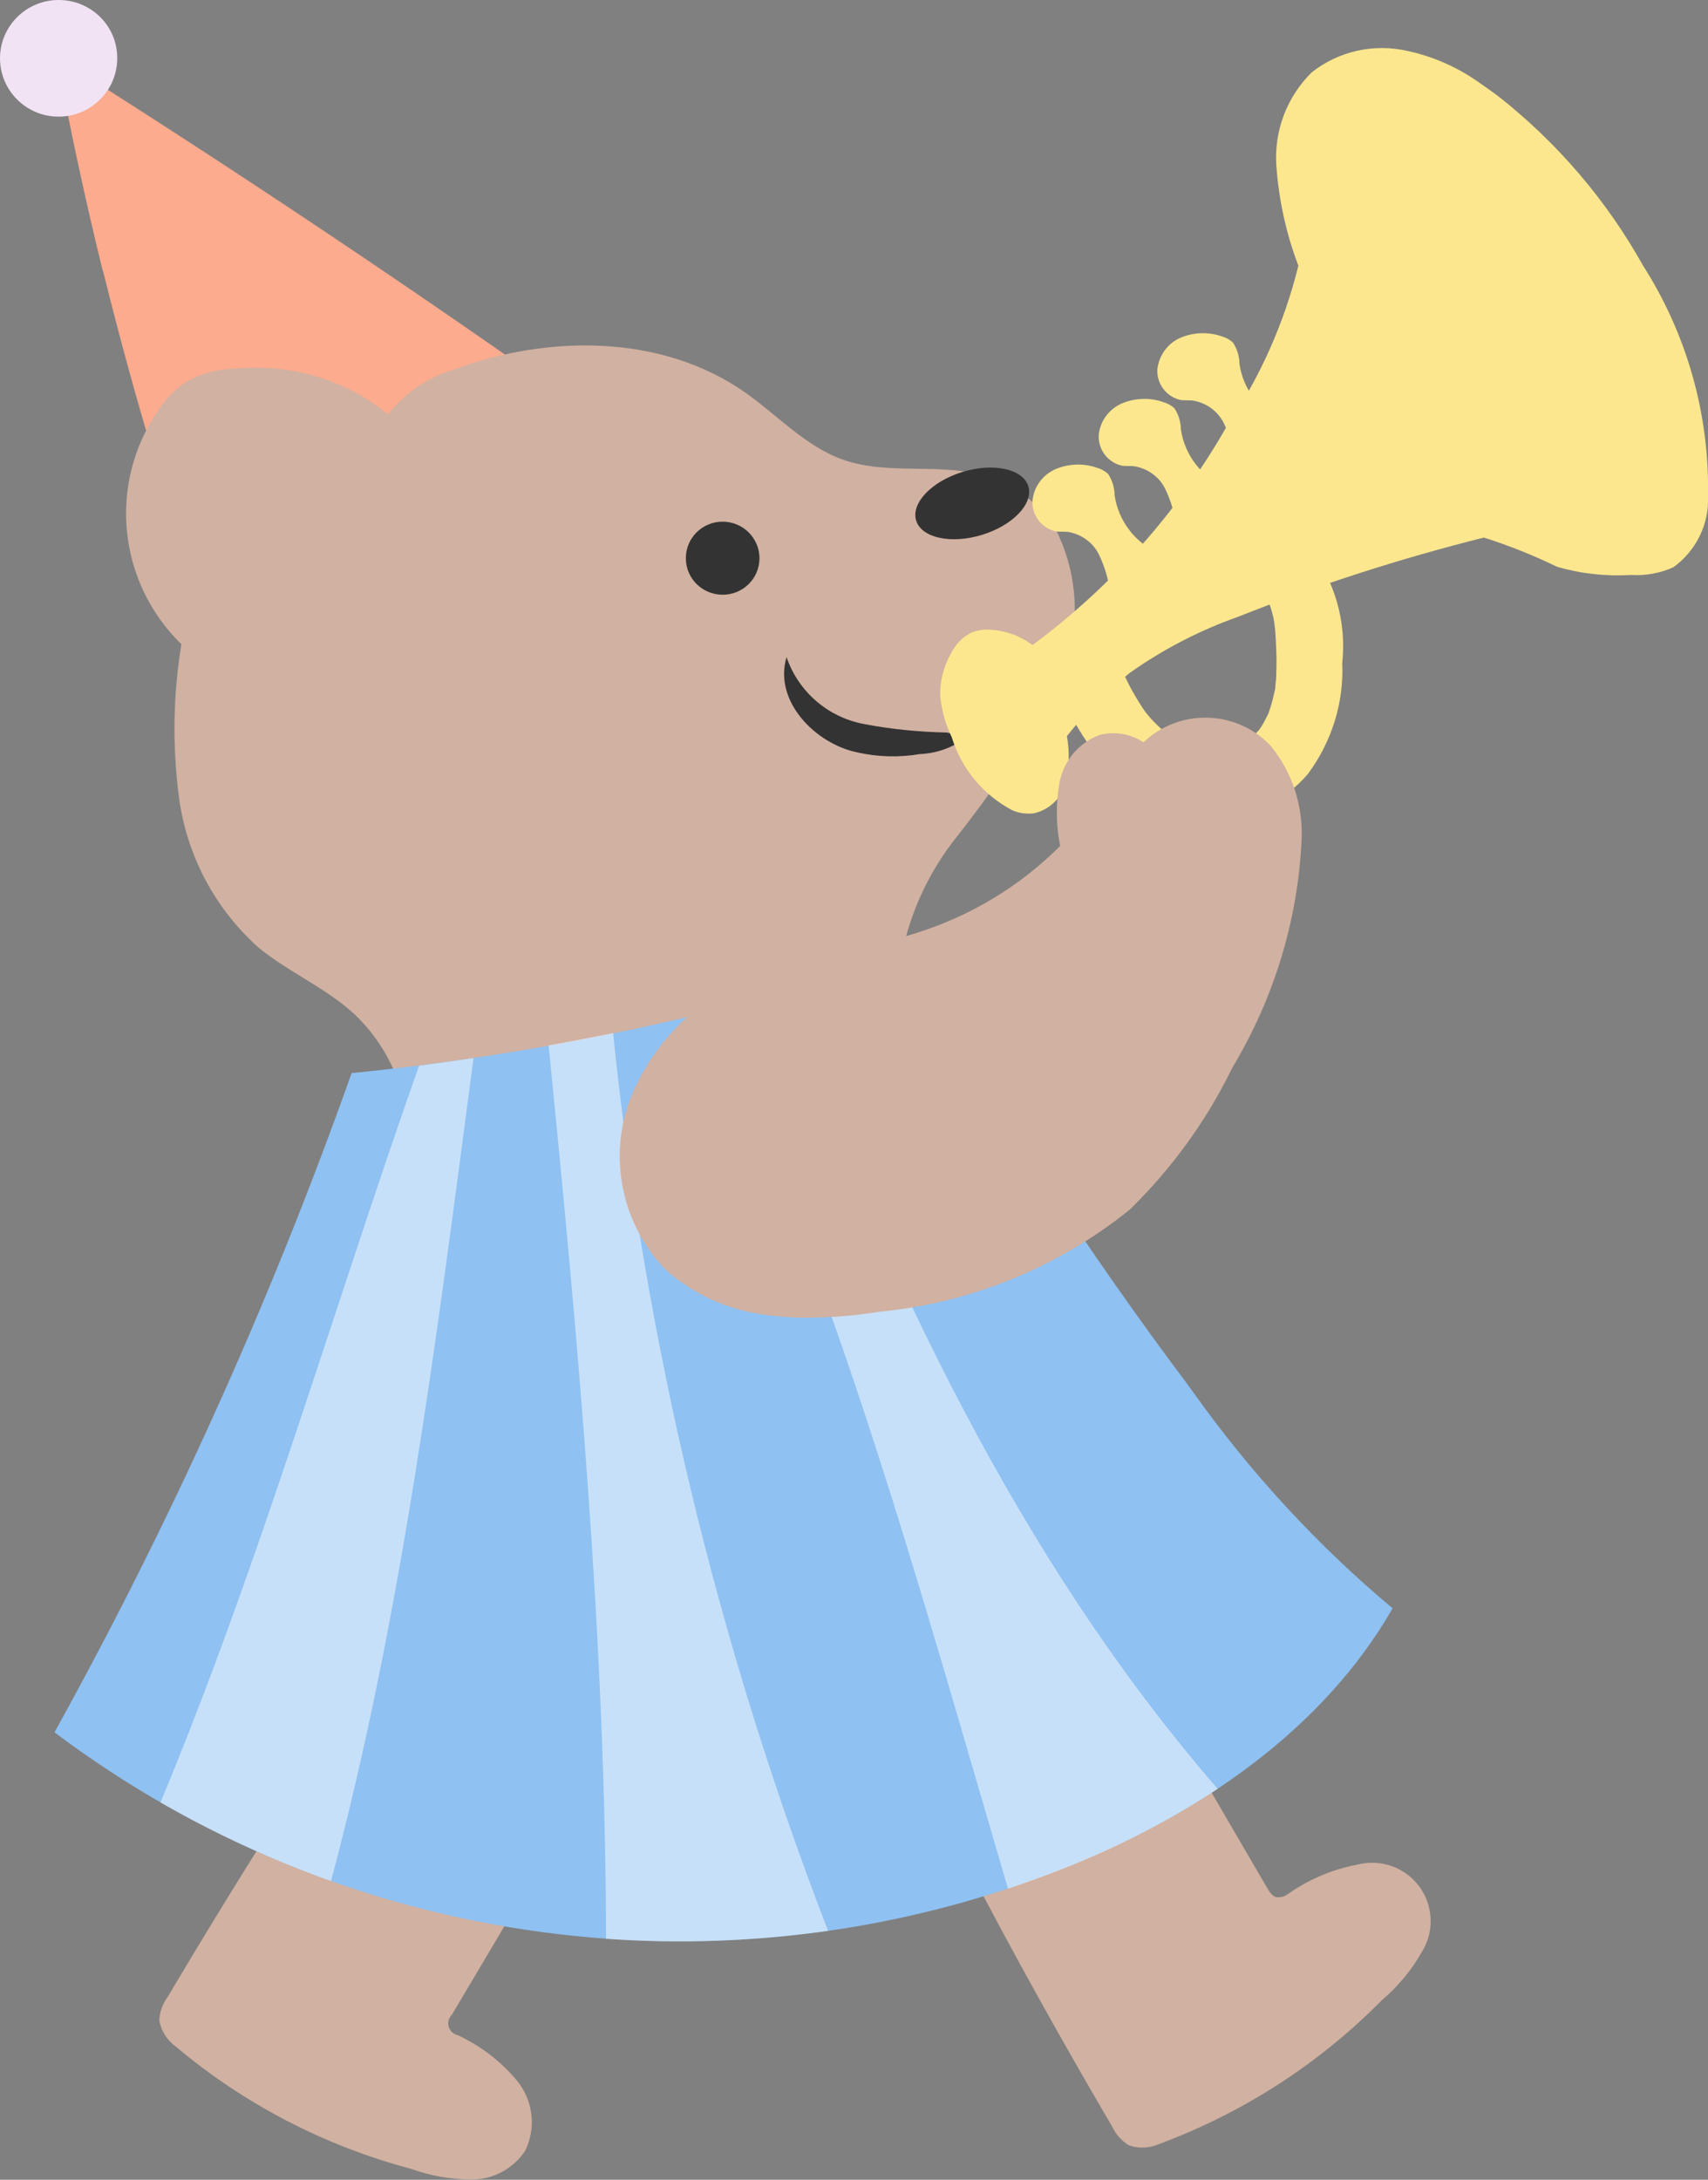
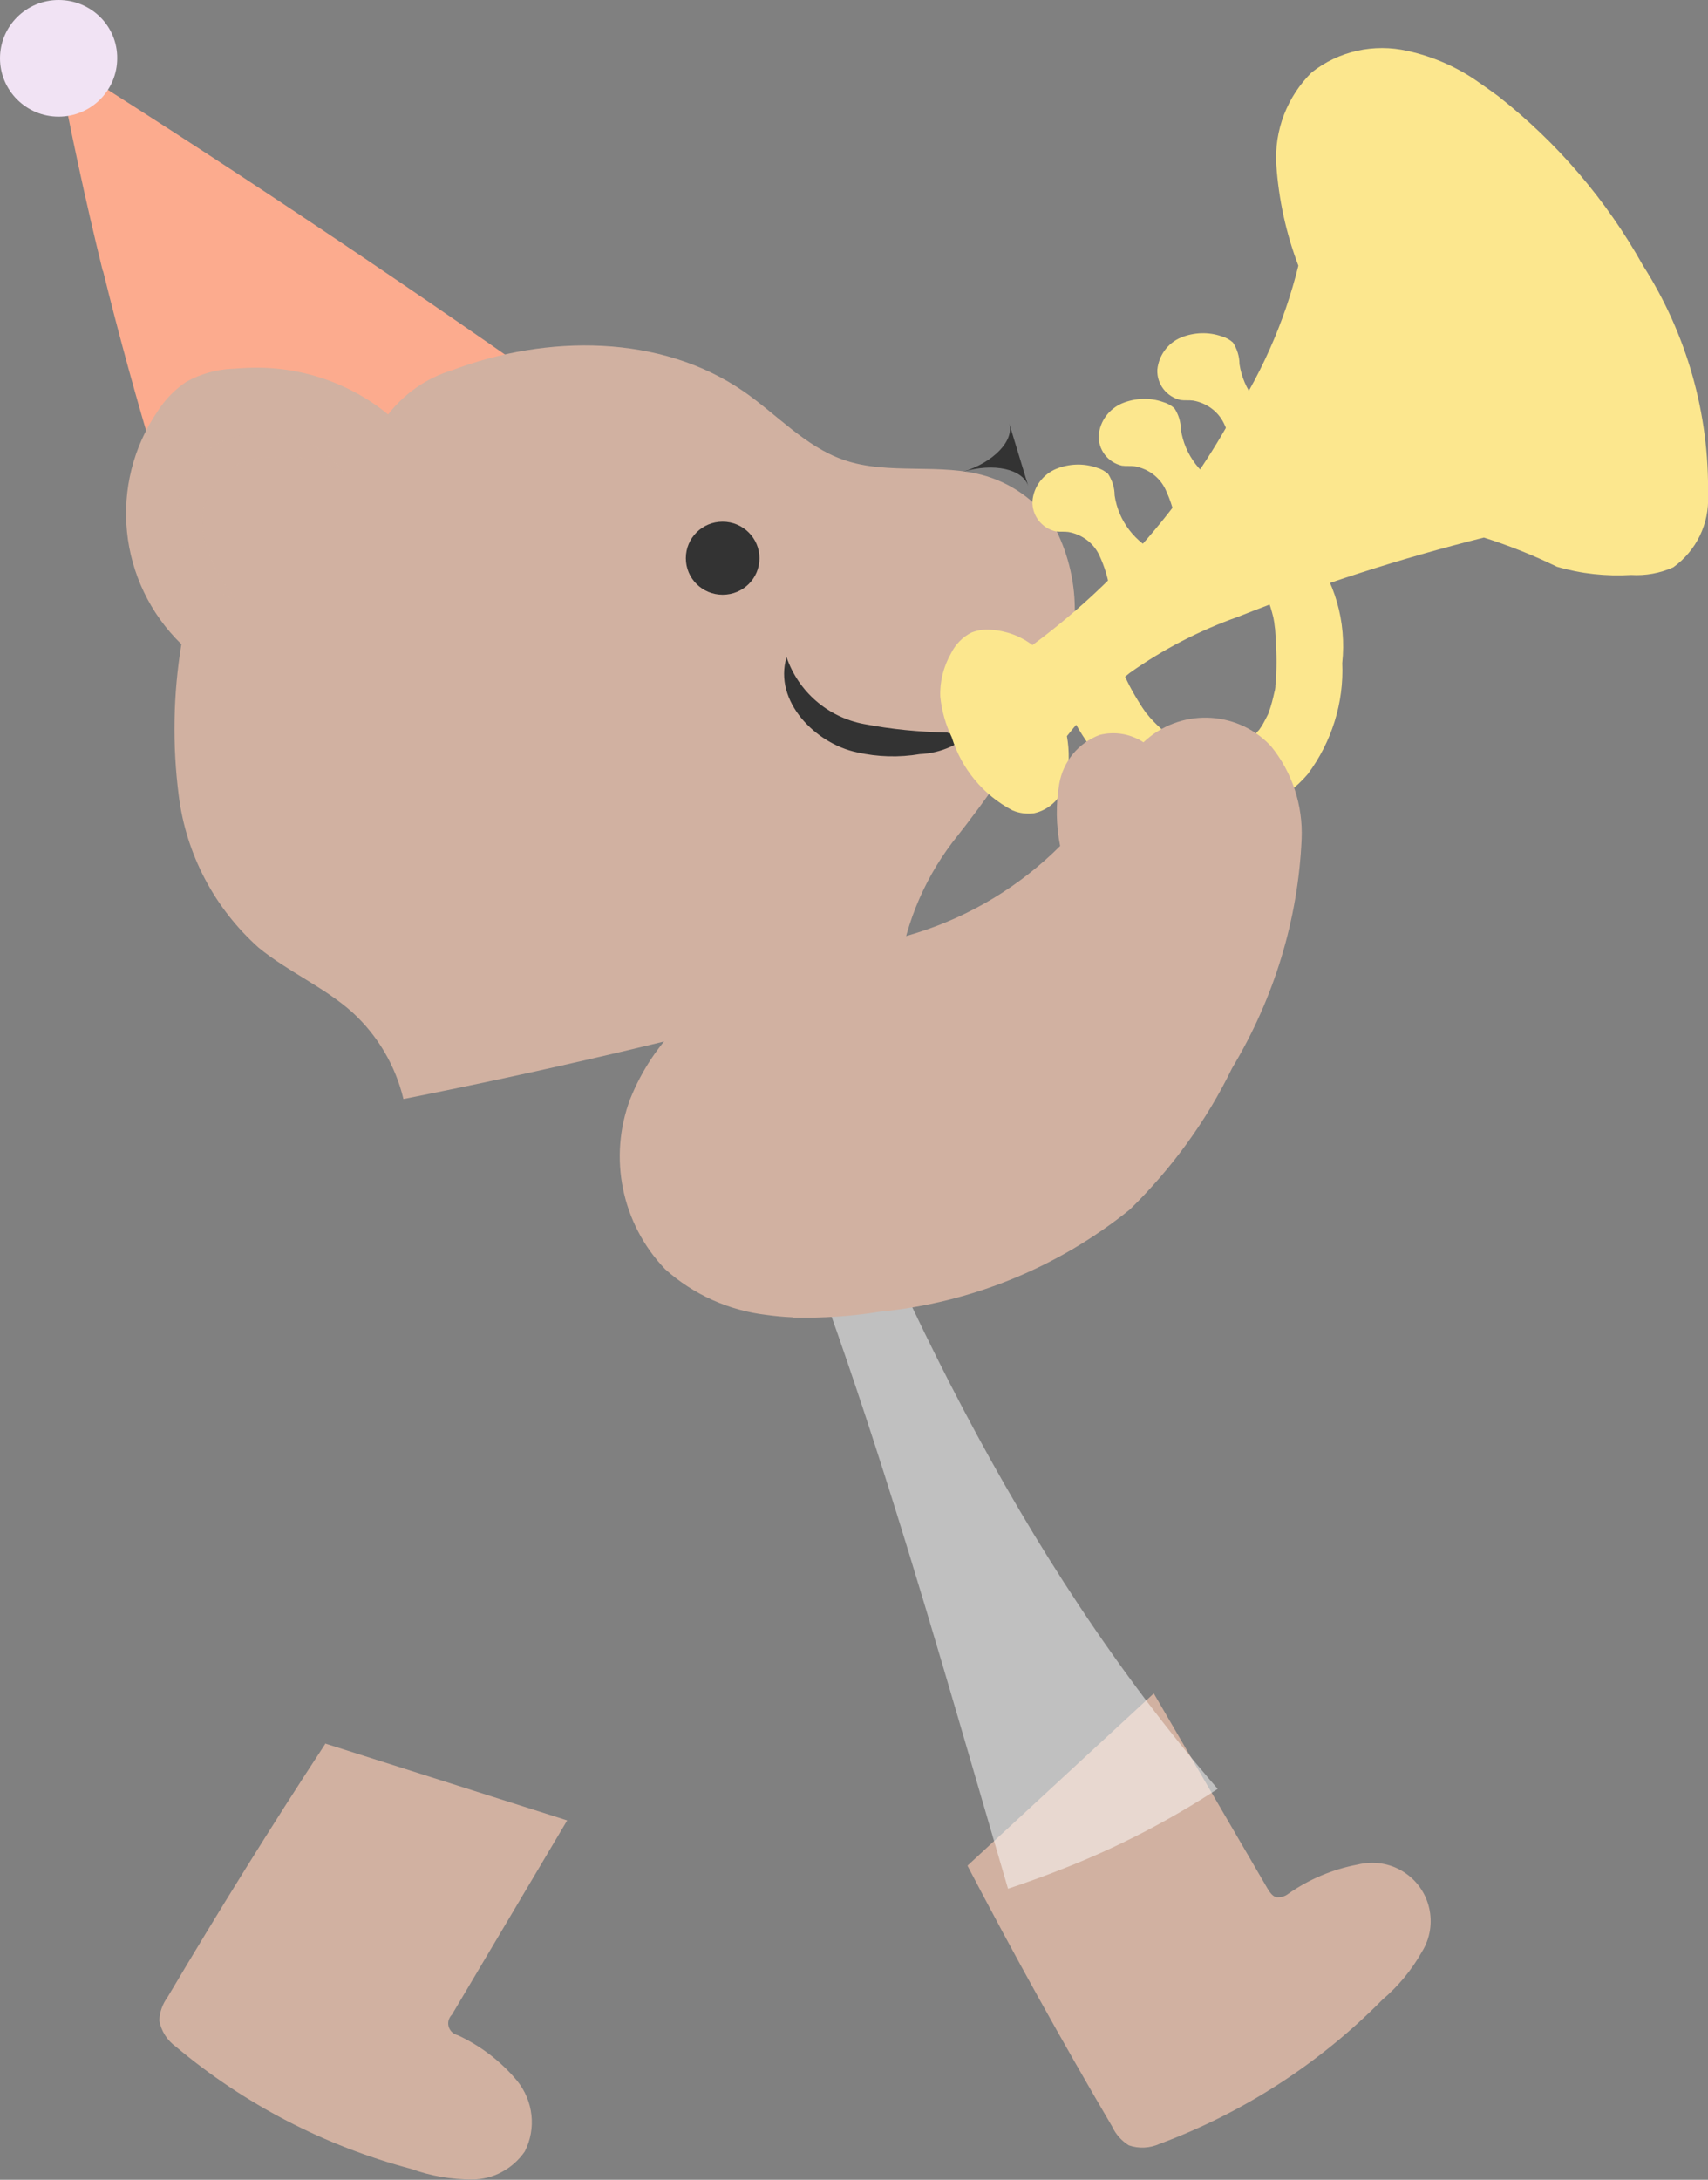
<svg xmlns="http://www.w3.org/2000/svg" width="58" height="74" viewBox="0 0 58 74">
  <rect x="0" y="0" width="58" height="74" fill="#808080" stroke="none" />
  <defs>
    <style>
      .cls-1 {
        mix-blend-mode: multiply;
      }

      .cls-1, .cls-2, .cls-3 {
        isolation: isolate;
      }

      .cls-1, .cls-3 {
        opacity: .5;
      }

      .cls-4 {
        fill: #d1b1a1;
      }

      .cls-5 {
        fill: #fff;
      }

      .cls-6 {
        fill: none;
      }

      .cls-7 {
        clip-path: url(#clippath-1);
      }

      .cls-3 {
        mix-blend-mode: soft-light;
      }

      .cls-8 {
        fill: #333;
      }

      .cls-9 {
        fill: #fce78e;
      }

      .cls-10 {
        fill: #fcab8e;
      }

      .cls-11 {
        fill: #f1e3f4;
      }

      .cls-12 {
        clip-path: url(#clippath-2);
      }

      .cls-13 {
        fill: #8fc1f2;
      }

      .cls-14 {
        clip-path: url(#clippath);
      }
    </style>
    <clipPath id="clippath">
      <rect class="cls-6" x="6" y="14.72" width="5.66" height="5.68" />
    </clipPath>
    <clipPath id="clippath-1">
      <rect class="cls-6" x="5.45" y="33.72" width="35.9" height="32.19" />
    </clipPath>
    <clipPath id="clippath-2">
-       <rect class="cls-6" x="45.18" y="3.03" width="10.75" height="14.85" />
-     </clipPath>
+       </clipPath>
  </defs>
  <g class="cls-2">
    <g id="_レイヤー_1" data-name="レイヤー 1">
      <g id="_グループ_23" data-name="グループ 23">
        <g id="_グループ_22" data-name="グループ 22">
          <g id="_グループ_21" data-name="グループ 21">
            <path id="_パス_2" data-name="パス 2" class="cls-4" d="M11.04,59.21c-1.85,2.82-3.63,5.69-5.35,8.59-.17.23-.27.51-.28.79.06.36.27.68.56.89,2.32,1.95,5.05,3.37,7.99,4.15.66.24,1.36.36,2.07.36.72,0,1.38-.36,1.79-.95.4-.78.29-1.72-.26-2.4-.55-.66-1.24-1.19-2.02-1.55-.22-.05-.36-.27-.31-.49.02-.08.06-.15.12-.21,1.3-2.2,2.61-4.39,3.91-6.59l-8.22-2.61Z" />
            <path id="_パス_3" data-name="パス 3" class="cls-4" d="M32.86,63.35c1.56,2.99,3.2,5.94,4.91,8.85.12.26.32.48.56.63.34.12.72.1,1.05-.05,2.85-1.06,5.43-2.73,7.56-4.89.54-.46.99-1,1.34-1.62.58-.93.3-2.15-.63-2.73-.46-.29-1.02-.37-1.55-.24-.85.16-1.65.5-2.35.99-.11.09-.26.13-.4.12-.14-.03-.23-.17-.31-.3l-3.86-6.62-6.32,5.84Z" />
            <path id="_パス_4" data-name="パス 4" class="cls-10" d="M3.5,9.2c1.09,4.42,2.41,8.78,3.96,13.06,4.49-2.2,8.67-5,12.4-8.32C14.18,9.92,8.41,6.05,2.53,2.33c-.2-.12-.4-.25-.6-.37.45,2.43.97,4.84,1.56,7.24" />
            <path id="_パス_5" data-name="パス 5" class="cls-11" d="M1.99,0C.89,0,0,.89,0,1.98c0,1.09.89,1.98,1.99,1.98s1.99-.89,1.99-1.98c0,0,0,0,0,0C3.99.89,3.1,0,1.99,0" />
            <path id="_パス_6" data-name="パス 6" class="cls-4" d="M7.87,12.52c.11,0,.22-.02.33-.02,1.8-.13,3.59.43,4.98,1.57.55-.71,1.31-1.24,2.17-1.5,3.23-1.22,7.09-1.23,9.92.73,1.12.78,2.08,1.86,3.37,2.31,1.54.54,3.3.08,4.87.56.97.3,1.8.94,2.34,1.8.91,1.81.86,3.95-.14,5.71-1,1.72-2.13,3.36-3.37,4.92-1.03,1.36-1.67,2.97-1.85,4.66-5.54,1.58-11.13,2.93-16.79,4.05-.27-1.13-.87-2.15-1.73-2.94-.96-.86-2.19-1.38-3.19-2.2-1.5-1.34-2.46-3.17-2.71-5.16-.22-1.71-.19-3.44.09-5.14-2.16-2.1-2.5-5.44-.8-7.92.25-.39.58-.73.97-.99.47-.26.99-.41,1.53-.44" />
            <g id="_グループ_14" data-name="グループ 14" class="cls-1">
              <g id="_グループ_13" data-name="グループ 13">
                <g class="cls-14">
                  <g id="_グループ_12" data-name="グループ 12">
                    <path id="_パス_7" data-name="パス 7" class="cls-4" d="M9.35,14.77c-1.01-.2-2.04.14-2.73.9-1.01,1.39-.7,3.33.69,4.33.23.17.49.3.76.4-.55-.6-.94-1.33-1.13-2.12-.31-1.17.4-2.38,1.58-2.68.25-.07.52-.09.78-.06.82-.1,1.64.08,2.35.5-.52-.76-1.38-1.23-2.3-1.27" />
                  </g>
                </g>
              </g>
            </g>
            <path id="_パス_8" data-name="パス 8" class="cls-8" d="M32.18,24.87c-.95-.02-1.91-.11-2.84-.29-1.23-.23-2.23-1.1-2.63-2.27-.45,1.5.99,2.94,2.39,3.23.7.16,1.43.18,2.14.06.72-.03,1.4-.34,1.9-.85-.31.12-.63.16-.96.13" />
            <path id="_パス_9" data-name="パス 9" class="cls-8" d="M24.54,17.71c-.69,0-1.25.55-1.25,1.24s.56,1.24,1.25,1.24,1.25-.55,1.25-1.24h0c0-.68-.56-1.24-1.25-1.24" />
-             <path id="_パス_10" data-name="パス 10" class="cls-8" d="M34.92,16.51c-.18-.59-1.18-.81-2.23-.49s-1.76,1.06-1.58,1.65,1.18.81,2.23.49c1.05-.32,1.76-1.06,1.58-1.65" />
-             <path id="_パス_11" data-name="パス 11" class="cls-13" d="M40.35,47.03c-3.5-4.66-6.67-9.54-9.52-14.61-6.13,2.02-12.47,3.37-18.89,4.01-2.74,7.72-6.12,15.21-10.09,22.38,9.85,7.41,22.88,9.15,34.34,4.59,4.48-1.78,8.73-4.66,11.1-8.8-2.56-2.14-4.83-4.61-6.76-7.32l-.19-.26" />
+             <path id="_パス_10" data-name="パス 10" class="cls-8" d="M34.92,16.51c-.18-.59-1.18-.81-2.23-.49c1.05-.32,1.76-1.06,1.58-1.65" />
            <g id="_グループ_17" data-name="グループ 17" class="cls-3">
              <g id="_グループ_16" data-name="グループ 16">
                <g class="cls-7">
                  <g id="_グループ_15" data-name="グループ 15">
-                     <path id="_パス_12" data-name="パス 12" class="cls-5" d="M5.45,61.19c1.84,1.06,3.78,1.95,5.79,2.67,2.43-9.09,3.59-18.5,4.84-27.94-.62.09-1.23.18-1.85.26-2.95,8.35-5.37,16.82-8.78,25.01" />
                    <path id="_パス_13" data-name="パス 13" class="cls-5" d="M26.49,33.72c-.82.22-1.63.44-2.45.63,4.47,9.51,7.23,19.7,10.19,29.77.66-.22,1.32-.46,1.97-.72,1.8-.71,3.53-1.61,5.15-2.67-6.81-7.86-11.26-17.47-14.85-27.02" />
-                     <path id="_パス_14" data-name="パス 14" class="cls-5" d="M18.63,35.49c1.01,10.11,1.93,20.22,1.95,30.33,2.52.18,5.05.08,7.54-.27-3.78-9.79-6.23-20.04-7.3-30.48-.73.15-1.47.29-2.2.42" />
                  </g>
                </g>
              </g>
            </g>
            <path id="_パス_15" data-name="パス 15" class="cls-9" d="M37.7,20.11c-.06-.45-.19-.88-.38-1.28-.2-.41-.59-.69-1.04-.77-.14-.02-.29,0-.43-.02-.48-.11-.81-.54-.79-1.03.04-.48.35-.9.8-1.09.44-.18.94-.2,1.39-.04.14.04.27.11.38.21.14.22.22.47.22.73.13.87.7,1.61,1.51,1.97l-1.65,1.33Z" />
            <path id="_パス_16" data-name="パス 16" class="cls-9" d="M39.95,17.88c-.06-.45-.19-.88-.38-1.28-.2-.41-.59-.69-1.04-.77-.14-.02-.29,0-.43-.02-.48-.11-.81-.54-.79-1.03.04-.48.35-.9.8-1.09.44-.18.94-.2,1.39-.04.14.04.27.11.38.21.14.21.22.47.22.72.13.87.7,1.61,1.51,1.97l-1.65,1.33Z" />
            <path id="_パス_17" data-name="パス 17" class="cls-9" d="M41.94,15.65c-.06-.45-.19-.88-.38-1.28-.2-.41-.59-.69-1.04-.77-.14-.02-.29,0-.43-.02-.48-.11-.81-.54-.79-1.03.05-.48.35-.9.8-1.09.44-.18.94-.2,1.39-.04.14.04.27.11.38.21.14.22.22.47.22.73.13.87.7,1.61,1.51,1.97l-1.65,1.33Z" />
            <path id="_パス_18" data-name="パス 18" class="cls-9" d="M44.47,18.59c-.44-.44-1.15-.44-1.59,0s-.44,1.14,0,1.58c.03.03.06.07.09.09.04.07.09.16.13.23h0s.03.08.04.11c.04.12.07.24.1.36.02.09.03.18.05.28-.04-.22,0,.04.01.12.02.24.03.49.04.73s.01.5,0,.76c0,.13-.01.27-.03.41,0,.04,0,.09-.01.13,0,.02-.01.06-.02.09-.05.23-.11.47-.19.69-.01.03-.02.05-.02.06l-.02.04c-.06.12-.12.23-.18.34-.04.06-.08.12-.12.18,0-.02-.11.13-.15.16s-.14.12-.16.15c-.07.05-.13.09-.21.13s-.21.1-.17.09c-.06.02-.12.04-.18.06-.1.03-.2.04-.3.07-.06,0-.11.01-.17.01h-.28c-.06,0-.18-.02-.21-.02-.18-.03-.37-.08-.54-.13-.04-.01-.09-.03-.13-.05h0c-.08-.04-.16-.08-.24-.12-.1-.05-.19-.11-.29-.17-.04-.03-.08-.06-.12-.08h-.01s-.03-.03-.03-.03c-.18-.16-.35-.32-.51-.5l-.09-.11s-.02-.03-.03-.03h0c-.06-.09-.13-.18-.19-.28-.14-.22-.27-.44-.39-.67-.05-.1-.1-.2-.15-.31h0c-.03-.08-.06-.15-.09-.23-.13-.6-.73-.98-1.33-.85s-.99.72-.86,1.33c0,.04.02.08.03.12.85,2.27,2.62,4.3,5.23,4.37,1.24.05,2.43-.48,3.23-1.42.81-1.09,1.23-2.42,1.17-3.77.15-1.4-.25-2.81-1.13-3.91" />
            <path id="_パス_19" data-name="パス 19" class="cls-9" d="M50.21,2.79c.22.15.44.31.66.47,2.01,1.58,3.68,3.53,4.92,5.75,1.49,2.33,2.26,5.05,2.21,7.81.05.96-.4,1.88-1.18,2.44-.45.2-.94.29-1.43.26-.85.05-1.7-.04-2.52-.28-.8-.39-1.63-.72-2.48-.99-2.84.71-5.63,1.61-8.35,2.69-1.3.46-2.54,1.1-3.67,1.9-.79.63-1.51,1.35-2.14,2.15.09.5.08,1.01-.02,1.51-.12.55-.55.99-1.1,1.11-.25.03-.5,0-.73-.1-.99-.52-1.73-1.41-2.06-2.48-.21-.43-.34-.9-.39-1.38-.02-.51.11-1.02.36-1.46.15-.31.4-.57.71-.72.21-.08.43-.11.65-.09.51.03,1,.21,1.41.52,2.69-1.99,4.93-4.51,6.59-7.41,1.13-1.66,1.96-3.52,2.44-5.47-.42-1.1-.67-2.26-.75-3.43-.07-1.17.37-2.31,1.2-3.13.92-.73,2.12-.99,3.26-.73.87.19,1.69.55,2.41,1.06" />
            <g id="_グループ_20" data-name="グループ 20" class="cls-1">
              <g id="_グループ_19" data-name="グループ 19">
                <g class="cls-12">
                  <g id="_グループ_18" data-name="グループ 18">
                    <path id="_パス_20" data-name="パス 20" class="cls-9" d="M46.93,3.03c-1.35,1.08-1.05,3.19-.7,4.66.48,1.61,1.19,3.14,2.11,4.54.83,1.45,1.89,2.76,3.16,3.85,1.2,1,3.08,1.96,4.43.71-.72,1.31-2.56,1.28-3.78.73-2.07-1-3.78-2.63-4.87-4.64-1.38-2.23-2.55-5.03-1.93-7.73.14-.93.73-1.72,1.58-2.12" />
                  </g>
                </g>
              </g>
            </g>
            <path id="_パス_21" data-name="パス 21" class="cls-4" d="M26.91,44.72c-.29-.01-.59-.04-.88-.08-1.28-.15-2.48-.69-3.44-1.55-1.48-1.54-1.94-3.79-1.19-5.78.78-1.96,2.36-3.5,4.35-4.25,1.73-.69,3.64-.83,5.41-1.4,1.83-.58,3.49-1.59,4.84-2.94-.14-.7-.15-1.41-.03-2.11.13-.76.65-1.39,1.37-1.66.51-.13,1.05-.04,1.49.25,1.21-1.15,3.13-1.11,4.29.09,0,0,.02.02.03.03.73.89,1.1,2.02,1.05,3.17-.12,2.74-.94,5.41-2.36,7.77-.87,1.79-2.05,3.41-3.47,4.8-2.43,1.96-5.38,3.17-8.49,3.47-.97.16-1.95.22-2.94.2" />
          </g>
        </g>
      </g>
    </g>
  </g>
</svg>